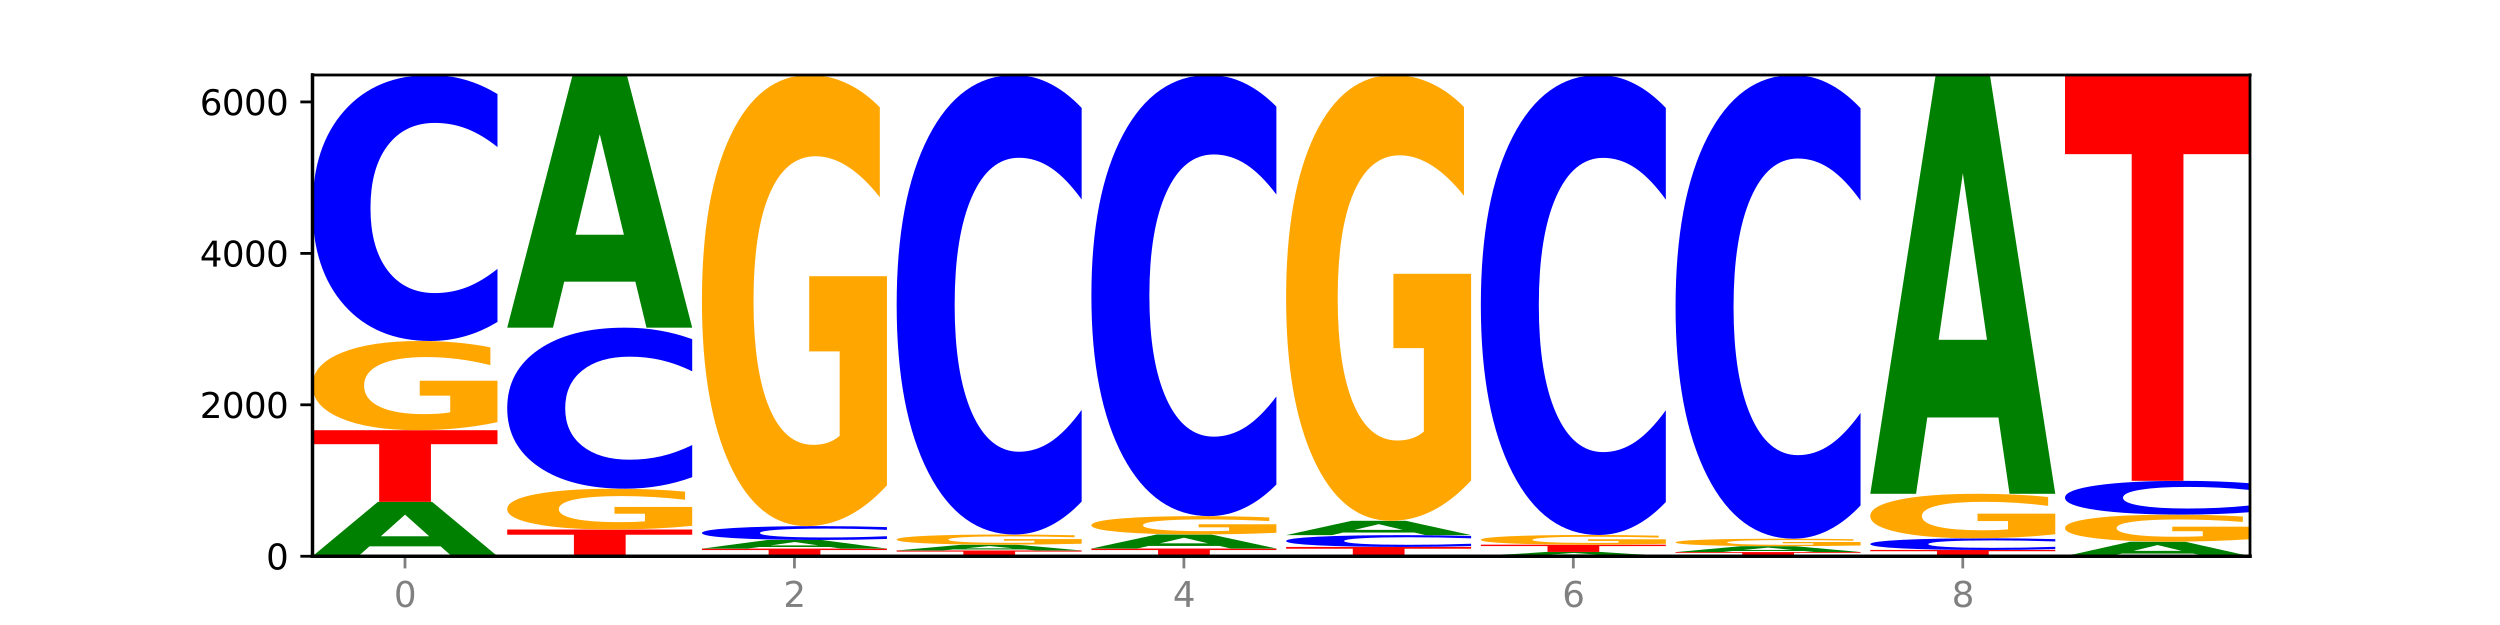
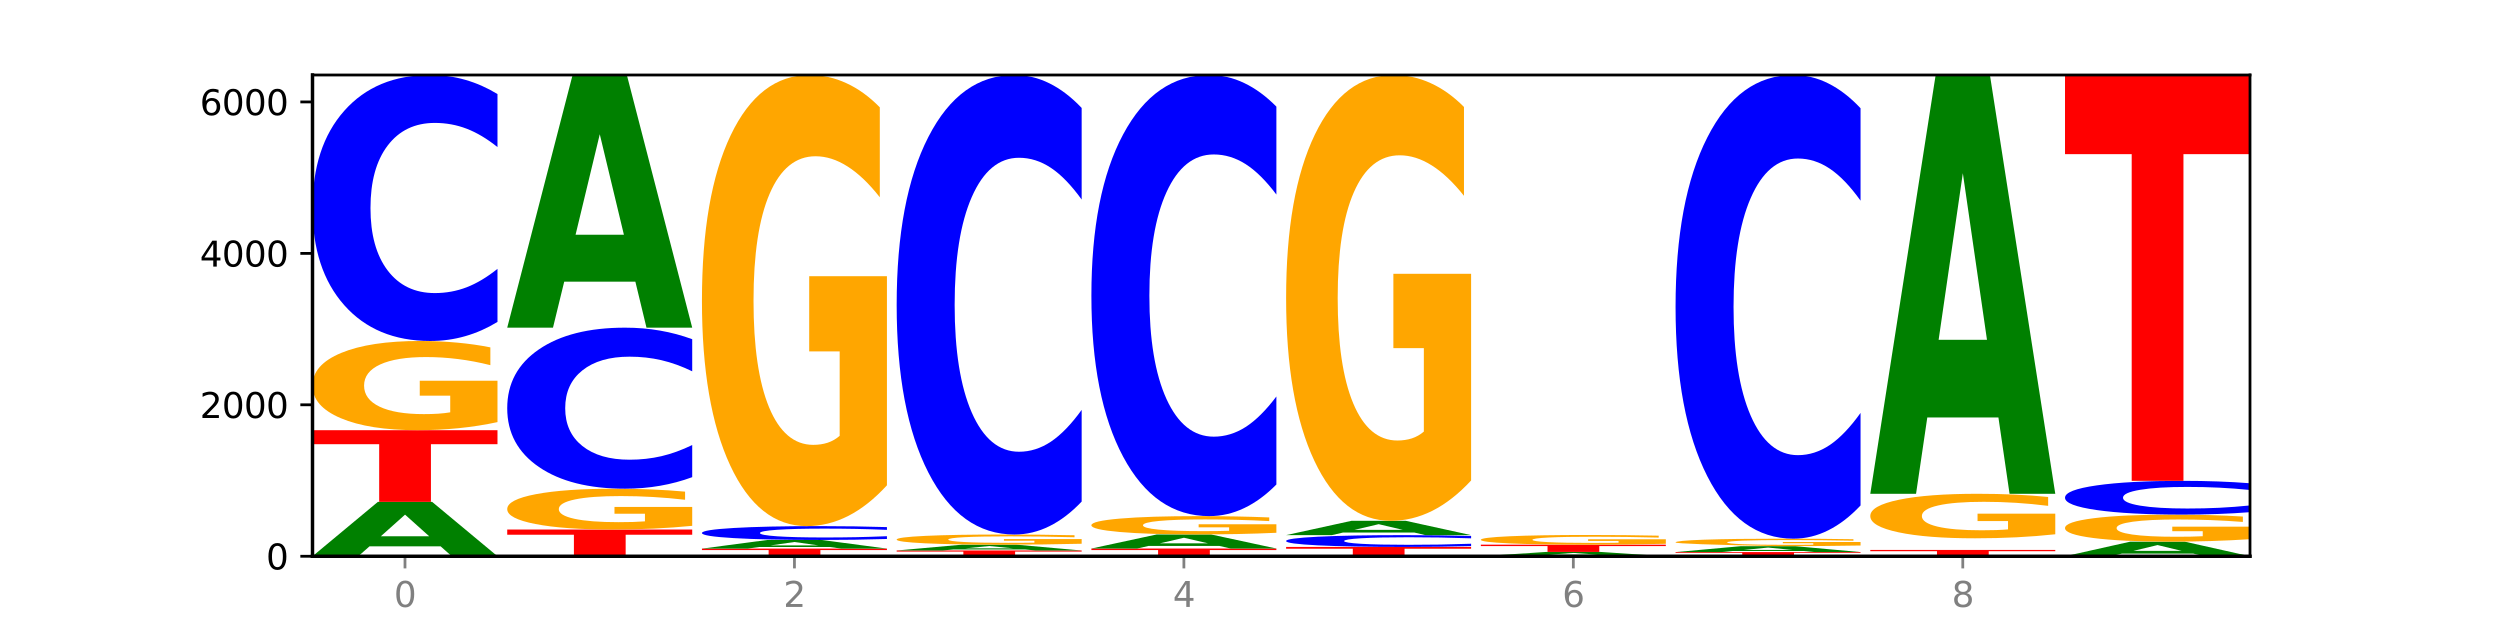
<svg xmlns="http://www.w3.org/2000/svg" xmlns:xlink="http://www.w3.org/1999/xlink" width="720pt" height="180pt" viewBox="0 0 720 180" version="1.1">
  <defs>
    <style type="text/css">*{stroke-linejoin: round; stroke-linecap: butt}</style>
  </defs>
  <g id="figure_1">
    <g id="patch_1">
      <path d="M 0 180  L 720 180  L 720 0  L 0 0  z " style="fill: #ffffff" />
    </g>
    <g id="axes_1">
      <g id="patch_2">
        <path d="M 90 160.2  L 648 160.2  L 648 21.6  L 90 21.6  z " style="fill: #ffffff" />
      </g>
      <g id="line2d_1">
        <path d="M 90 160.2  L 648 160.2  " clip-path="url(#p62a0960c71)" style="fill: none; stroke: #000000; stroke-width: 0.5; stroke-linecap: square" />
      </g>
      <g id="patch_3">
        <path d="M 126.905 157.348  L 106.415 157.348  L 103.18 160.2  L 90 160.2  L 108.823 144.543  L 124.454 144.543  L 143.276 160.2  L 130.107 160.2  L 126.905 157.348  z M 109.683 154.442  L 123.604 154.442  L 116.655 148.214  L 109.683 154.442  z " clip-path="url(#p62a0960c71)" style="fill: #008000" />
      </g>
      <g id="patch_4">
        <path d="M 90 123.893  L 143.276 123.893  L 143.276 127.92  L 124.109 127.92  L 124.109 144.543  L 109.204 144.543  L 109.204 127.92  L 90 127.92  L 90 123.893  z " clip-path="url(#p62a0960c71)" style="fill: #ff0000" />
      </g>
      <g id="patch_5">
        <path d="M 143.276 121.569  Q 137.903 122.731 132.124 123.314  Q 126.345 123.893 120.184 123.893  Q 106.262 123.893 98.131 120.433  Q 90 116.973 90 111.057  Q 90 105.071 98.274 101.638  Q 106.561 98.205 120.972 98.205  Q 126.525 98.205 131.611 98.672  Q 136.709 99.134 141.223 100.046  L 141.223 105.167  Q 136.566 103.994 131.957 103.416  Q 127.348 102.832 122.716 102.832  Q 114.143 102.832 109.498 104.965  Q 104.853 107.093 104.853 111.057  Q 104.853 114.984 109.331 117.127  Q 113.808 119.266 122.047 119.266  Q 124.292 119.266 126.214 119.144  Q 128.136 119.016 129.665 118.751  L 129.665 113.943  L 120.889 113.943  L 120.889 109.661  L 143.276 109.661  L 143.276 121.569  z " clip-path="url(#p62a0960c71)" style="fill: #ffa600" />
      </g>
      <g id="patch_6">
        <path d="M 143.276 92.714  Q 138.82 95.436 134.001 96.813  Q 129.182 98.205 123.934 98.205  Q 108.282 98.205 99.141 87.888  Q 90 77.57 90 59.926  Q 90 42.219 99.141 31.917  Q 108.282 21.6 123.934 21.6  Q 129.182 21.6 134.001 22.993  Q 138.82 24.369 143.276 27.091  L 143.276 42.361  Q 138.78 38.753 134.417 37.076  Q 130.055 35.399 125.236 35.399  Q 116.591 35.399 111.638 41.934  Q 106.698 48.454 106.698 59.926  Q 106.698 71.351 111.638 77.887  Q 116.591 84.406 125.236 84.406  Q 130.055 84.406 134.417 82.729  Q 138.78 81.036 143.276 77.428  L 143.276 92.714  z " clip-path="url(#p62a0960c71)" style="fill: #0000ff" />
      </g>
      <g id="patch_7">
        <path d="M 146.08 152.502  L 199.357 152.502  L 199.357 154.004  L 180.19 154.004  L 180.19 160.2  L 165.285 160.2  L 165.285 154.004  L 146.08 154.004  L 146.08 152.502  z " clip-path="url(#p62a0960c71)" style="fill: #ff0000" />
      </g>
      <g id="patch_8">
        <path d="M 199.357 151.439  Q 193.984 151.971 188.205 152.238  Q 182.426 152.502 176.265 152.502  Q 162.343 152.502 154.212 150.919  Q 146.08 149.336 146.08 146.629  Q 146.08 143.891 154.355 142.32  Q 162.641 140.749 177.053 140.749  Q 182.605 140.749 187.691 140.963  Q 192.79 141.174 197.303 141.591  L 197.303 143.934  Q 192.646 143.398 188.038 143.133  Q 183.429 142.866 178.796 142.866  Q 170.223 142.866 165.578 143.842  Q 160.934 144.816 160.934 146.629  Q 160.934 148.426 165.411 149.407  Q 169.889 150.385 178.127 150.385  Q 180.372 150.385 182.294 150.329  Q 184.217 150.271 185.745 150.15  L 185.745 147.95  L 176.969 147.95  L 176.969 145.991  L 199.357 145.991  L 199.357 151.439  z " clip-path="url(#p62a0960c71)" style="fill: #ffa600" />
      </g>
      <g id="patch_9">
        <path d="M 199.357 137.424  Q 194.9 139.072 190.081 139.906  Q 185.263 140.749 180.014 140.749  Q 164.363 140.749 155.222 134.502  Q 146.08 128.255 146.08 117.572  Q 146.08 106.851 155.222 100.614  Q 164.363 94.367 180.014 94.367  Q 185.263 94.367 190.081 95.21  Q 194.9 96.044 199.357 97.692  L 199.357 106.937  Q 194.86 104.753 190.498 103.737  Q 186.135 102.722 181.316 102.722  Q 172.672 102.722 167.718 106.679  Q 162.779 110.626 162.779 117.572  Q 162.779 124.49 167.718 128.447  Q 172.672 132.394 181.316 132.394  Q 186.135 132.394 190.498 131.379  Q 194.86 130.353 199.357 128.169  L 199.357 137.424  z " clip-path="url(#p62a0960c71)" style="fill: #0000ff" />
      </g>
      <g id="patch_10">
        <path d="M 182.985 81.111  L 162.496 81.111  L 159.261 94.367  L 146.08 94.367  L 164.903 21.6  L 180.534 21.6  L 199.357 94.367  L 186.187 94.367  L 182.985 81.111  z M 165.764 67.606  L 179.684 67.606  L 172.735 38.661  L 165.764 67.606  z " clip-path="url(#p62a0960c71)" style="fill: #008000" />
      </g>
      <g id="patch_11">
        <path d="M 202.161 157.998  L 255.437 157.998  L 255.437 158.427  L 236.27 158.427  L 236.27 160.2  L 221.365 160.2  L 221.365 158.427  L 202.161 158.427  L 202.161 157.998  z " clip-path="url(#p62a0960c71)" style="fill: #ff0000" />
      </g>
      <g id="patch_12">
        <path d="M 239.065 157.545  L 218.576 157.545  L 215.341 157.998  L 202.161 157.998  L 220.983 155.512  L 236.615 155.512  L 255.437 157.998  L 242.268 157.998  L 239.065 157.545  z M 221.844 157.083  L 235.765 157.083  L 228.815 156.095  L 221.844 157.083  z " clip-path="url(#p62a0960c71)" style="fill: #008000" />
      </g>
      <g id="patch_13">
        <path d="M 255.437 155.226  Q 250.981 155.367 246.162 155.439  Q 241.343 155.512 236.094 155.512  Q 220.443 155.512 211.302 154.974  Q 202.161 154.437 202.161 153.518  Q 202.161 152.595 211.302 152.059  Q 220.443 151.521 236.094 151.521  Q 241.343 151.521 246.162 151.594  Q 250.981 151.665 255.437 151.807  L 255.437 152.603  Q 250.94 152.415 246.578 152.327  Q 242.215 152.24 237.397 152.24  Q 228.752 152.24 223.799 152.58  Q 218.859 152.92 218.859 153.518  Q 218.859 154.113 223.799 154.453  Q 228.752 154.793 237.397 154.793  Q 242.215 154.793 246.578 154.705  Q 250.94 154.617 255.437 154.429  L 255.437 155.226  z " clip-path="url(#p62a0960c71)" style="fill: #0000ff" />
      </g>
      <g id="patch_14">
        <path d="M 255.437 139.766  Q 250.064 145.644 244.285 148.596  Q 238.506 151.521 232.345 151.521  Q 218.423 151.521 210.292 134.023  Q 202.161 116.525 202.161 86.601  Q 202.161 56.328 210.435 38.964  Q 218.722 21.6 233.133 21.6  Q 238.685 21.6 243.772 23.962  Q 248.87 26.297 253.384 30.913  L 253.384 56.811  Q 248.727 50.88 244.118 47.955  Q 239.509 45.002 234.876 45.002  Q 226.304 45.002 221.659 55.791  Q 217.014 66.553 217.014 86.601  Q 217.014 106.461 221.492 117.303  Q 225.969 128.119 234.208 128.119  Q 236.453 128.119 238.375 127.501  Q 240.297 126.857 241.826 125.515  L 241.826 101.201  L 233.05 101.201  L 233.05 79.543  L 255.437 79.543  L 255.437 139.766  z " clip-path="url(#p62a0960c71)" style="fill: #ffa600" />
      </g>
      <g id="patch_15">
        <path d="M 258.241 158.543  L 311.518 158.543  L 311.518 158.866  L 292.35 158.866  L 292.35 160.2  L 277.445 160.2  L 277.445 158.866  L 258.241 158.866  L 258.241 158.543  z " clip-path="url(#p62a0960c71)" style="fill: #ff0000" />
      </g>
      <g id="patch_16">
        <path d="M 295.146 158.237  L 274.657 158.237  L 271.421 158.543  L 258.241 158.543  L 277.064 156.864  L 292.695 156.864  L 311.518 158.543  L 298.348 158.543  L 295.146 158.237  z M 277.924 157.925  L 291.845 157.925  L 284.896 157.257  L 277.924 157.925  z " clip-path="url(#p62a0960c71)" style="fill: #008000" />
      </g>
      <g id="patch_17">
        <path d="M 311.518 156.599  Q 306.145 156.731 300.366 156.798  Q 294.587 156.864 288.426 156.864  Q 274.504 156.864 266.372 156.47  Q 258.241 156.077 258.241 155.404  Q 258.241 154.723 266.516 154.332  Q 274.802 153.942 289.214 153.942  Q 294.766 153.942 299.852 153.995  Q 304.951 154.047 309.464 154.151  L 309.464 154.734  Q 304.807 154.6 300.198 154.534  Q 295.59 154.468 290.957 154.468  Q 282.384 154.468 277.739 154.711  Q 273.095 154.953 273.095 155.404  Q 273.095 155.85 277.572 156.094  Q 282.05 156.337 290.288 156.337  Q 292.533 156.337 294.455 156.323  Q 296.378 156.309 297.906 156.279  L 297.906 155.732  L 289.13 155.732  L 289.13 155.245  L 311.518 155.245  L 311.518 156.599  z " clip-path="url(#p62a0960c71)" style="fill: #ffa600" />
      </g>
      <g id="patch_18">
        <path d="M 311.518 144.455  Q 307.061 149.158 302.242 151.536  Q 297.423 153.942 292.175 153.942  Q 276.524 153.942 267.382 136.117  Q 258.241 118.293 258.241 87.812  Q 258.241 57.221 267.382 39.424  Q 276.524 21.6 292.175 21.6  Q 297.423 21.6 302.242 24.006  Q 307.061 26.384 311.518 31.086  L 311.518 57.467  Q 307.021 51.234 302.658 48.336  Q 298.296 45.438 293.477 45.438  Q 284.832 45.438 279.879 56.729  Q 274.94 67.992 274.94 87.812  Q 274.94 107.55 279.879 118.84  Q 284.832 130.103 293.477 130.103  Q 298.296 130.103 302.658 127.205  Q 307.021 124.28 311.518 118.047  L 311.518 144.455  z " clip-path="url(#p62a0960c71)" style="fill: #0000ff" />
      </g>
      <g id="patch_19">
        <path d="M 314.322 157.976  L 367.598 157.976  L 367.598 158.41  L 348.431 158.41  L 348.431 160.2  L 333.526 160.2  L 333.526 158.41  L 314.322 158.41  L 314.322 157.976  z " clip-path="url(#p62a0960c71)" style="fill: #ff0000" />
      </g>
      <g id="patch_20">
        <path d="M 351.226 157.237  L 330.737 157.237  L 327.502 157.976  L 314.322 157.976  L 333.144 153.92  L 348.775 153.92  L 367.598 157.976  L 354.429 157.976  L 351.226 157.237  z M 334.005 156.484  L 347.926 156.484  L 340.976 154.871  L 334.005 156.484  z " clip-path="url(#p62a0960c71)" style="fill: #008000" />
      </g>
      <g id="patch_21">
        <path d="M 367.598 153.442  Q 362.225 153.681 356.446 153.801  Q 350.667 153.92 344.506 153.92  Q 330.584 153.92 322.453 153.209  Q 314.322 152.498 314.322 151.283  Q 314.322 150.053 322.596 149.348  Q 330.882 148.643 345.294 148.643  Q 350.846 148.643 355.933 148.739  Q 361.031 148.833 365.544 149.021  L 365.544 150.073  Q 360.888 149.832 356.279 149.713  Q 351.67 149.593 347.037 149.593  Q 338.464 149.593 333.82 150.031  Q 329.175 150.469 329.175 151.283  Q 329.175 152.09 333.653 152.53  Q 338.13 152.969 346.369 152.969  Q 348.613 152.969 350.536 152.944  Q 352.458 152.918 353.986 152.864  L 353.986 151.876  L 345.21 151.876  L 345.21 150.996  L 367.598 150.996  L 367.598 153.442  z " clip-path="url(#p62a0960c71)" style="fill: #ffa600" />
      </g>
      <g id="patch_22">
        <path d="M 367.598 139.536  Q 363.142 144.05 358.323 146.333  Q 353.504 148.643 348.255 148.643  Q 332.604 148.643 323.463 131.532  Q 314.322 114.422 314.322 85.161  Q 314.322 55.795 323.463 38.71  Q 332.604 21.6 348.255 21.6  Q 353.504 21.6 358.323 23.909  Q 363.142 26.193 367.598 30.706  L 367.598 56.031  Q 363.101 50.047 358.739 47.266  Q 354.376 44.484 349.557 44.484  Q 340.913 44.484 335.96 55.322  Q 331.02 66.135 331.02 85.161  Q 331.02 104.108 335.96 114.947  Q 340.913 125.759 349.557 125.759  Q 354.376 125.759 358.739 122.977  Q 363.101 120.169 367.598 114.186  L 367.598 139.536  z " clip-path="url(#p62a0960c71)" style="fill: #0000ff" />
      </g>
      <g id="patch_23">
        <path d="M 370.402 157.518  L 423.678 157.518  L 423.678 158.041  L 404.511 158.041  L 404.511 160.2  L 389.606 160.2  L 389.606 158.041  L 370.402 158.041  L 370.402 157.518  z " clip-path="url(#p62a0960c71)" style="fill: #ff0000" />
      </g>
      <g id="patch_24">
        <path d="M 423.678 157.274  Q 419.222 157.395 414.403 157.456  Q 409.584 157.518 404.336 157.518  Q 388.684 157.518 379.543 157.06  Q 370.402 156.602 370.402 155.818  Q 370.402 155.032 379.543 154.574  Q 388.684 154.116 404.336 154.116  Q 409.584 154.116 414.403 154.178  Q 419.222 154.239 423.678 154.36  L 423.678 155.038  Q 419.182 154.878 414.819 154.803  Q 410.457 154.729 405.638 154.729  Q 396.993 154.729 392.04 155.019  Q 387.1 155.309 387.1 155.818  Q 387.1 156.325 392.04 156.616  Q 396.993 156.905 405.638 156.905  Q 410.457 156.905 414.819 156.831  Q 419.182 156.755 423.678 156.595  L 423.678 157.274  z " clip-path="url(#p62a0960c71)" style="fill: #0000ff" />
      </g>
      <g id="patch_25">
        <path d="M 407.307 153.365  L 386.817 153.365  L 383.582 154.116  L 370.402 154.116  L 389.225 149.995  L 404.856 149.995  L 423.678 154.116  L 410.509 154.116  L 407.307 153.365  z M 390.085 152.6  L 404.006 152.6  L 397.057 150.961  L 390.085 152.6  z " clip-path="url(#p62a0960c71)" style="fill: #008000" />
      </g>
      <g id="patch_26">
        <path d="M 423.678 138.378  Q 418.305 144.186 412.526 147.104  Q 406.747 149.995 400.586 149.995  Q 386.664 149.995 378.533 132.702  Q 370.402 115.41 370.402 85.837  Q 370.402 55.92 378.676 38.76  Q 386.963 21.6 401.374 21.6  Q 406.927 21.6 412.013 23.934  Q 417.111 26.241 421.625 30.803  L 421.625 56.397  Q 416.968 50.536 412.359 47.645  Q 407.75 44.727 403.118 44.727  Q 394.545 44.727 389.9 55.389  Q 385.255 66.025 385.255 85.837  Q 385.255 105.464 389.733 116.179  Q 394.21 126.867 402.449 126.867  Q 404.694 126.867 406.616 126.257  Q 408.538 125.621 410.067 124.295  L 410.067 100.265  L 401.291 100.265  L 401.291 78.862  L 423.678 78.862  L 423.678 138.378  z " clip-path="url(#p62a0960c71)" style="fill: #ffa600" />
      </g>
      <g id="patch_27">
        <path d="M 463.387 159.974  L 442.898 159.974  L 439.663 160.2  L 426.482 160.2  L 445.305 158.957  L 460.936 158.957  L 479.759 160.2  L 466.589 160.2  L 463.387 159.974  z M 446.166 159.743  L 460.087 159.743  L 453.137 159.248  L 446.166 159.743  z " clip-path="url(#p62a0960c71)" style="fill: #008000" />
      </g>
      <g id="patch_28">
        <path d="M 426.482 156.864  L 479.759 156.864  L 479.759 157.272  L 460.592 157.272  L 460.592 158.957  L 445.687 158.957  L 445.687 157.272  L 426.482 157.272  L 426.482 156.864  z " clip-path="url(#p62a0960c71)" style="fill: #ff0000" />
      </g>
      <g id="patch_29">
        <path d="M 479.759 156.611  Q 474.386 156.737 468.607 156.801  Q 462.828 156.864 456.667 156.864  Q 442.745 156.864 434.614 156.488  Q 426.482 156.112 426.482 155.469  Q 426.482 154.819 434.757 154.446  Q 443.043 154.072 457.455 154.072  Q 463.007 154.072 468.093 154.123  Q 473.192 154.173 477.705 154.273  L 477.705 154.829  Q 473.049 154.702 468.44 154.639  Q 463.831 154.575 459.198 154.575  Q 450.625 154.575 445.98 154.807  Q 441.336 155.038 441.336 155.469  Q 441.336 155.896 445.813 156.129  Q 450.291 156.361 458.529 156.361  Q 460.774 156.361 462.697 156.348  Q 464.619 156.334 466.147 156.305  L 466.147 155.783  L 457.371 155.783  L 457.371 155.317  L 479.759 155.317  L 479.759 156.611  z " clip-path="url(#p62a0960c71)" style="fill: #ffa600" />
      </g>
      <g id="patch_30">
-         <path d="M 479.759 144.577  Q 475.302 149.284 470.483 151.664  Q 465.665 154.072 460.416 154.072  Q 444.765 154.072 435.624 136.231  Q 426.482 118.389 426.482 87.877  Q 426.482 57.256 435.624 39.442  Q 444.765 21.6 460.416 21.6  Q 465.665 21.6 470.483 24.008  Q 475.302 26.389 479.759 31.096  L 479.759 57.502  Q 475.262 51.263 470.9 48.363  Q 466.537 45.462 461.718 45.462  Q 453.074 45.462 448.12 56.764  Q 443.181 68.038 443.181 87.877  Q 443.181 107.635 448.12 118.936  Q 453.074 130.21 461.718 130.21  Q 466.537 130.21 470.9 127.31  Q 475.262 124.382 479.759 118.143  L 479.759 144.577  z " clip-path="url(#p62a0960c71)" style="fill: #0000ff" />
-       </g>
+         </g>
      <g id="patch_31">
        <path d="M 482.563 159.001  L 535.839 159.001  L 535.839 159.235  L 516.672 159.235  L 516.672 160.2  L 501.767 160.2  L 501.767 159.235  L 482.563 159.235  L 482.563 159.001  z " clip-path="url(#p62a0960c71)" style="fill: #ff0000" />
      </g>
      <g id="patch_32">
        <path d="M 519.467 158.691  L 498.978 158.691  L 495.743 159.001  L 482.563 159.001  L 501.385 157.3  L 517.017 157.3  L 535.839 159.001  L 522.67 159.001  L 519.467 158.691  z M 502.246 158.375  L 516.167 158.375  L 509.217 157.699  L 502.246 158.375  z " clip-path="url(#p62a0960c71)" style="fill: #008000" />
      </g>
      <g id="patch_33">
-         <path d="M 535.839 157.104  Q 530.466 157.202 524.687 157.251  Q 518.908 157.3 512.747 157.3  Q 498.825 157.3 490.694 157.009  Q 482.563 156.718 482.563 156.221  Q 482.563 155.718 490.837 155.429  Q 499.124 155.141 513.535 155.141  Q 519.087 155.141 524.174 155.18  Q 529.272 155.219 533.786 155.296  L 533.786 155.726  Q 529.129 155.627 524.52 155.579  Q 519.911 155.53 515.278 155.53  Q 506.706 155.53 502.061 155.709  Q 497.416 155.888 497.416 156.221  Q 497.416 156.551 501.894 156.731  Q 506.371 156.911 514.61 156.911  Q 516.855 156.911 518.777 156.901  Q 520.699 156.89 522.228 156.868  L 522.228 156.464  L 513.452 156.464  L 513.452 156.104  L 535.839 156.104  L 535.839 157.104  z " clip-path="url(#p62a0960c71)" style="fill: #ffa600" />
+         <path d="M 535.839 157.104  Q 530.466 157.202 524.687 157.251  Q 518.908 157.3 512.747 157.3  Q 482.563 156.718 482.563 156.221  Q 482.563 155.718 490.837 155.429  Q 499.124 155.141 513.535 155.141  Q 519.087 155.141 524.174 155.18  Q 529.272 155.219 533.786 155.296  L 533.786 155.726  Q 529.129 155.627 524.52 155.579  Q 519.911 155.53 515.278 155.53  Q 506.706 155.53 502.061 155.709  Q 497.416 155.888 497.416 156.221  Q 497.416 156.551 501.894 156.731  Q 506.371 156.911 514.61 156.911  Q 516.855 156.911 518.777 156.901  Q 520.699 156.89 522.228 156.868  L 522.228 156.464  L 513.452 156.464  L 513.452 156.104  L 535.839 156.104  L 535.839 157.104  z " clip-path="url(#p62a0960c71)" style="fill: #ffa600" />
      </g>
      <g id="patch_34">
        <path d="M 535.839 145.569  Q 531.383 150.314 526.564 152.713  Q 521.745 155.141 516.496 155.141  Q 500.845 155.141 491.704 137.155  Q 482.563 119.17 482.563 88.412  Q 482.563 57.544 491.704 39.586  Q 500.845 21.6 516.496 21.6  Q 521.745 21.6 526.564 24.028  Q 531.383 26.427 535.839 31.172  L 535.839 57.792  Q 531.342 51.503 526.98 48.579  Q 522.617 45.654 517.799 45.654  Q 509.154 45.654 504.201 57.047  Q 499.261 68.412 499.261 88.412  Q 499.261 108.329 504.201 119.721  Q 509.154 131.086 517.799 131.086  Q 522.617 131.086 526.98 128.162  Q 531.342 125.211 535.839 118.921  L 535.839 145.569  z " clip-path="url(#p62a0960c71)" style="fill: #0000ff" />
      </g>
      <g id="patch_35">
        <path d="M 538.643 158.39  L 591.92 158.39  L 591.92 158.743  L 572.752 158.743  L 572.752 160.2  L 557.847 160.2  L 557.847 158.743  L 538.643 158.743  L 538.643 158.39  z " clip-path="url(#p62a0960c71)" style="fill: #ff0000" />
      </g>
      <g id="patch_36">
-         <path d="M 591.92 158.149  Q 587.463 158.269 582.644 158.329  Q 577.825 158.39 572.577 158.39  Q 556.926 158.39 547.784 157.938  Q 538.643 157.486 538.643 156.712  Q 538.643 155.936 547.784 155.484  Q 556.926 155.032 572.577 155.032  Q 577.825 155.032 582.644 155.093  Q 587.463 155.153 591.92 155.273  L 591.92 155.942  Q 587.423 155.784 583.06 155.71  Q 578.698 155.637 573.879 155.637  Q 565.234 155.637 560.281 155.923  Q 555.342 156.209 555.342 156.712  Q 555.342 157.213 560.281 157.499  Q 565.234 157.785 573.879 157.785  Q 578.698 157.785 583.06 157.712  Q 587.423 157.637 591.92 157.479  L 591.92 158.149  z " clip-path="url(#p62a0960c71)" style="fill: #0000ff" />
-       </g>
+         </g>
      <g id="patch_37">
        <path d="M 591.92 153.872  Q 586.547 154.452 580.768 154.743  Q 574.989 155.032 568.828 155.032  Q 554.906 155.032 546.774 153.305  Q 538.643 151.578 538.643 148.625  Q 538.643 145.637 546.918 143.924  Q 555.204 142.21 569.616 142.21  Q 575.168 142.21 580.254 142.443  Q 585.353 142.673 589.866 143.129  L 589.866 145.685  Q 585.209 145.1 580.6 144.811  Q 575.992 144.52 571.359 144.52  Q 562.786 144.52 558.141 145.584  Q 553.497 146.646 553.497 148.625  Q 553.497 150.585 557.974 151.655  Q 562.452 152.722 570.69 152.722  Q 572.935 152.722 574.857 152.661  Q 576.78 152.598 578.308 152.465  L 578.308 150.066  L 569.532 150.066  L 569.532 147.928  L 591.92 147.928  L 591.92 153.872  z " clip-path="url(#p62a0960c71)" style="fill: #ffa600" />
      </g>
      <g id="patch_38">
        <path d="M 575.548 120.239  L 555.059 120.239  L 551.823 142.21  L 538.643 142.21  L 557.466 21.6  L 573.097 21.6  L 591.92 142.21  L 578.75 142.21  L 575.548 120.239  z M 558.326 97.854  L 572.247 97.854  L 565.298 49.878  L 558.326 97.854  z " clip-path="url(#p62a0960c71)" style="fill: #008000" />
      </g>
      <g id="patch_39">
        <path d="M 631.628 159.433  L 611.139 159.433  L 607.904 160.2  L 594.724 160.2  L 613.546 155.991  L 629.177 155.991  L 648 160.2  L 634.831 160.2  L 631.628 159.433  z M 614.407 158.652  L 628.328 158.652  L 621.378 156.978  L 614.407 158.652  z " clip-path="url(#p62a0960c71)" style="fill: #008000" />
      </g>
      <g id="patch_40">
        <path d="M 648 155.287  Q 642.627 155.639 636.848 155.816  Q 631.069 155.991 624.908 155.991  Q 610.986 155.991 602.855 154.943  Q 594.724 153.894 594.724 152.101  Q 594.724 150.287 602.998 149.247  Q 611.284 148.207 625.696 148.207  Q 631.248 148.207 636.335 148.348  Q 641.433 148.488 645.946 148.765  L 645.946 150.316  Q 641.29 149.961 636.681 149.786  Q 632.072 149.609 627.439 149.609  Q 618.866 149.609 614.222 150.255  Q 609.577 150.9 609.577 152.101  Q 609.577 153.291 614.055 153.941  Q 618.532 154.589 626.771 154.589  Q 629.015 154.589 630.938 154.552  Q 632.86 154.514 634.388 154.433  L 634.388 152.976  L 625.612 152.976  L 625.612 151.678  L 648 151.678  L 648 155.287  z " clip-path="url(#p62a0960c71)" style="fill: #ffa600" />
      </g>
      <g id="patch_41">
        <path d="M 648 147.509  Q 643.544 147.855 638.725 148.03  Q 633.906 148.207 628.657 148.207  Q 613.006 148.207 603.865 146.897  Q 594.724 145.587 594.724 143.347  Q 594.724 141.099 603.865 139.791  Q 613.006 138.481 628.657 138.481  Q 633.906 138.481 638.725 138.658  Q 643.544 138.833 648 139.178  L 648 141.117  Q 643.503 140.659 639.141 140.446  Q 634.778 140.233 629.959 140.233  Q 621.315 140.233 616.362 141.063  Q 611.422 141.89 611.422 143.347  Q 611.422 144.797 616.362 145.627  Q 621.315 146.455 629.959 146.455  Q 634.778 146.455 639.141 146.242  Q 643.503 146.027 648 145.569  L 648 147.509  z " clip-path="url(#p62a0960c71)" style="fill: #0000ff" />
      </g>
      <g id="patch_42">
        <path d="M 594.724 21.6  L 648 21.6  L 648 44.395  L 628.833 44.395  L 628.833 138.481  L 613.928 138.481  L 613.928 44.395  L 594.724 44.395  L 594.724 21.6  z " clip-path="url(#p62a0960c71)" style="fill: #ff0000" />
      </g>
      <g id="matplotlib.axis_1">
        <g id="xtick_1">
          <g id="line2d_2">
            <defs>
              <path id="m10ad2e8350" d="M 0 0  L 0 3.5  " style="stroke: #808080; stroke-width: 0.8" />
            </defs>
            <g>
              <use xlink:href="#m10ad2e8350" x="116.638" y="160.2" style="fill: #808080; stroke: #808080; stroke-width: 0.8" />
            </g>
          </g>
          <g id="text_1">
            <g style="fill: #808080" transform="translate(113.457 174.798) scale(0.1 -0.1)">
              <defs>
                <path id="DejaVuSans-30" d="M 2034 4250  Q 1547 4250 1301 3770  Q 1056 3291 1056 2328  Q 1056 1369 1301 889  Q 1547 409 2034 409  Q 2525 409 2770 889  Q 3016 1369 3016 2328  Q 3016 3291 2770 3770  Q 2525 4250 2034 4250  z M 2034 4750  Q 2819 4750 3233 4129  Q 3647 3509 3647 2328  Q 3647 1150 3233 529  Q 2819 -91 2034 -91  Q 1250 -91 836 529  Q 422 1150 422 2328  Q 422 3509 836 4129  Q 1250 4750 2034 4750  z " transform="scale(0.016)" />
              </defs>
              <use xlink:href="#DejaVuSans-30" />
            </g>
          </g>
        </g>
        <g id="xtick_2">
          <g id="line2d_3">
            <g>
              <use xlink:href="#m10ad2e8350" x="228.799" y="160.2" style="fill: #808080; stroke: #808080; stroke-width: 0.8" />
            </g>
          </g>
          <g id="text_2">
            <g style="fill: #808080" transform="translate(225.618 174.798) scale(0.1 -0.1)">
              <defs>
                <path id="DejaVuSans-32" d="M 1228 531  L 3431 531  L 3431 0  L 469 0  L 469 531  Q 828 903 1448 1529  Q 2069 2156 2228 2338  Q 2531 2678 2651 2914  Q 2772 3150 2772 3378  Q 2772 3750 2511 3984  Q 2250 4219 1831 4219  Q 1534 4219 1204 4116  Q 875 4013 500 3803  L 500 4441  Q 881 4594 1212 4672  Q 1544 4750 1819 4750  Q 2544 4750 2975 4387  Q 3406 4025 3406 3419  Q 3406 3131 3298 2873  Q 3191 2616 2906 2266  Q 2828 2175 2409 1742  Q 1991 1309 1228 531  z " transform="scale(0.016)" />
              </defs>
              <use xlink:href="#DejaVuSans-32" />
            </g>
          </g>
        </g>
        <g id="xtick_3">
          <g id="line2d_4">
            <g>
              <use xlink:href="#m10ad2e8350" x="340.96" y="160.2" style="fill: #808080; stroke: #808080; stroke-width: 0.8" />
            </g>
          </g>
          <g id="text_3">
            <g style="fill: #808080" transform="translate(337.779 174.798) scale(0.1 -0.1)">
              <defs>
                <path id="DejaVuSans-34" d="M 2419 4116  L 825 1625  L 2419 1625  L 2419 4116  z M 2253 4666  L 3047 4666  L 3047 1625  L 3713 1625  L 3713 1100  L 3047 1100  L 3047 0  L 2419 0  L 2419 1100  L 313 1100  L 313 1709  L 2253 4666  z " transform="scale(0.016)" />
              </defs>
              <use xlink:href="#DejaVuSans-34" />
            </g>
          </g>
        </g>
        <g id="xtick_4">
          <g id="line2d_5">
            <g>
              <use xlink:href="#m10ad2e8350" x="453.121" y="160.2" style="fill: #808080; stroke: #808080; stroke-width: 0.8" />
            </g>
          </g>
          <g id="text_4">
            <g style="fill: #808080" transform="translate(449.939 174.798) scale(0.1 -0.1)">
              <defs>
                <path id="DejaVuSans-36" d="M 2113 2584  Q 1688 2584 1439 2293  Q 1191 2003 1191 1497  Q 1191 994 1439 701  Q 1688 409 2113 409  Q 2538 409 2786 701  Q 3034 994 3034 1497  Q 3034 2003 2786 2293  Q 2538 2584 2113 2584  z M 3366 4563  L 3366 3988  Q 3128 4100 2886 4159  Q 2644 4219 2406 4219  Q 1781 4219 1451 3797  Q 1122 3375 1075 2522  Q 1259 2794 1537 2939  Q 1816 3084 2150 3084  Q 2853 3084 3261 2657  Q 3669 2231 3669 1497  Q 3669 778 3244 343  Q 2819 -91 2113 -91  Q 1303 -91 875 529  Q 447 1150 447 2328  Q 447 3434 972 4092  Q 1497 4750 2381 4750  Q 2619 4750 2861 4703  Q 3103 4656 3366 4563  z " transform="scale(0.016)" />
              </defs>
              <use xlink:href="#DejaVuSans-36" />
            </g>
          </g>
        </g>
        <g id="xtick_5">
          <g id="line2d_6">
            <g>
              <use xlink:href="#m10ad2e8350" x="565.281" y="160.2" style="fill: #808080; stroke: #808080; stroke-width: 0.8" />
            </g>
          </g>
          <g id="text_5">
            <g style="fill: #808080" transform="translate(562.1 174.798) scale(0.1 -0.1)">
              <defs>
                <path id="DejaVuSans-38" d="M 2034 2216  Q 1584 2216 1326 1975  Q 1069 1734 1069 1313  Q 1069 891 1326 650  Q 1584 409 2034 409  Q 2484 409 2743 651  Q 3003 894 3003 1313  Q 3003 1734 2745 1975  Q 2488 2216 2034 2216  z M 1403 2484  Q 997 2584 770 2862  Q 544 3141 544 3541  Q 544 4100 942 4425  Q 1341 4750 2034 4750  Q 2731 4750 3128 4425  Q 3525 4100 3525 3541  Q 3525 3141 3298 2862  Q 3072 2584 2669 2484  Q 3125 2378 3379 2068  Q 3634 1759 3634 1313  Q 3634 634 3220 271  Q 2806 -91 2034 -91  Q 1263 -91 848 271  Q 434 634 434 1313  Q 434 1759 690 2068  Q 947 2378 1403 2484  z M 1172 3481  Q 1172 3119 1398 2916  Q 1625 2713 2034 2713  Q 2441 2713 2670 2916  Q 2900 3119 2900 3481  Q 2900 3844 2670 4047  Q 2441 4250 2034 4250  Q 1625 4250 1398 4047  Q 1172 3844 1172 3481  z " transform="scale(0.016)" />
              </defs>
              <use xlink:href="#DejaVuSans-38" />
            </g>
          </g>
        </g>
      </g>
      <g id="matplotlib.axis_2">
        <g id="ytick_1">
          <g id="line2d_7">
            <defs>
              <path id="m211ea56985" d="M 0 0  L -3.5 0  " style="stroke: #000000; stroke-width: 0.8" />
            </defs>
            <g>
              <use xlink:href="#m211ea56985" x="90" y="160.2" style="stroke: #000000; stroke-width: 0.8" />
            </g>
          </g>
          <g id="text_6">
            <g transform="translate(76.638 163.999) scale(0.1 -0.1)">
              <use xlink:href="#DejaVuSans-30" />
            </g>
          </g>
        </g>
        <g id="ytick_2">
          <g id="line2d_8">
            <g>
              <use xlink:href="#m211ea56985" x="90" y="116.588" style="stroke: #000000; stroke-width: 0.8" />
            </g>
          </g>
          <g id="text_7">
            <g transform="translate(57.55 120.387) scale(0.1 -0.1)">
              <use xlink:href="#DejaVuSans-32" />
              <use xlink:href="#DejaVuSans-30" x="63.623" />
              <use xlink:href="#DejaVuSans-30" x="127.246" />
              <use xlink:href="#DejaVuSans-30" x="190.869" />
            </g>
          </g>
        </g>
        <g id="ytick_3">
          <g id="line2d_9">
            <g>
              <use xlink:href="#m211ea56985" x="90" y="72.975" style="stroke: #000000; stroke-width: 0.8" />
            </g>
          </g>
          <g id="text_8">
            <g transform="translate(57.55 76.775) scale(0.1 -0.1)">
              <use xlink:href="#DejaVuSans-34" />
              <use xlink:href="#DejaVuSans-30" x="63.623" />
              <use xlink:href="#DejaVuSans-30" x="127.246" />
              <use xlink:href="#DejaVuSans-30" x="190.869" />
            </g>
          </g>
        </g>
        <g id="ytick_4">
          <g id="line2d_10">
            <g>
              <use xlink:href="#m211ea56985" x="90" y="29.363" style="stroke: #000000; stroke-width: 0.8" />
            </g>
          </g>
          <g id="text_9">
            <g transform="translate(57.55 33.162) scale(0.1 -0.1)">
              <use xlink:href="#DejaVuSans-36" />
              <use xlink:href="#DejaVuSans-30" x="63.623" />
              <use xlink:href="#DejaVuSans-30" x="127.246" />
              <use xlink:href="#DejaVuSans-30" x="190.869" />
            </g>
          </g>
        </g>
      </g>
      <g id="patch_43">
        <path d="M 90 160.2  L 90 21.6  " style="fill: none; stroke: #000000; stroke-linejoin: miter; stroke-linecap: square" />
      </g>
      <g id="patch_44">
        <path d="M 648 160.2  L 648 21.6  " style="fill: none; stroke: #000000; stroke-width: 0.8; stroke-linejoin: miter; stroke-linecap: square" />
      </g>
      <g id="patch_45">
        <path d="M 90 160.2  L 648 160.2  " style="fill: none; stroke: #000000; stroke-linejoin: miter; stroke-linecap: square" />
      </g>
      <g id="patch_46">
        <path d="M 90 21.6  L 648 21.6  " style="fill: none; stroke: #000000; stroke-width: 0.8; stroke-linejoin: miter; stroke-linecap: square" />
      </g>
    </g>
  </g>
  <defs>
    <clipPath id="p62a0960c71">
      <rect x="90" y="21.6" width="558" height="138.6" />
    </clipPath>
  </defs>
</svg>